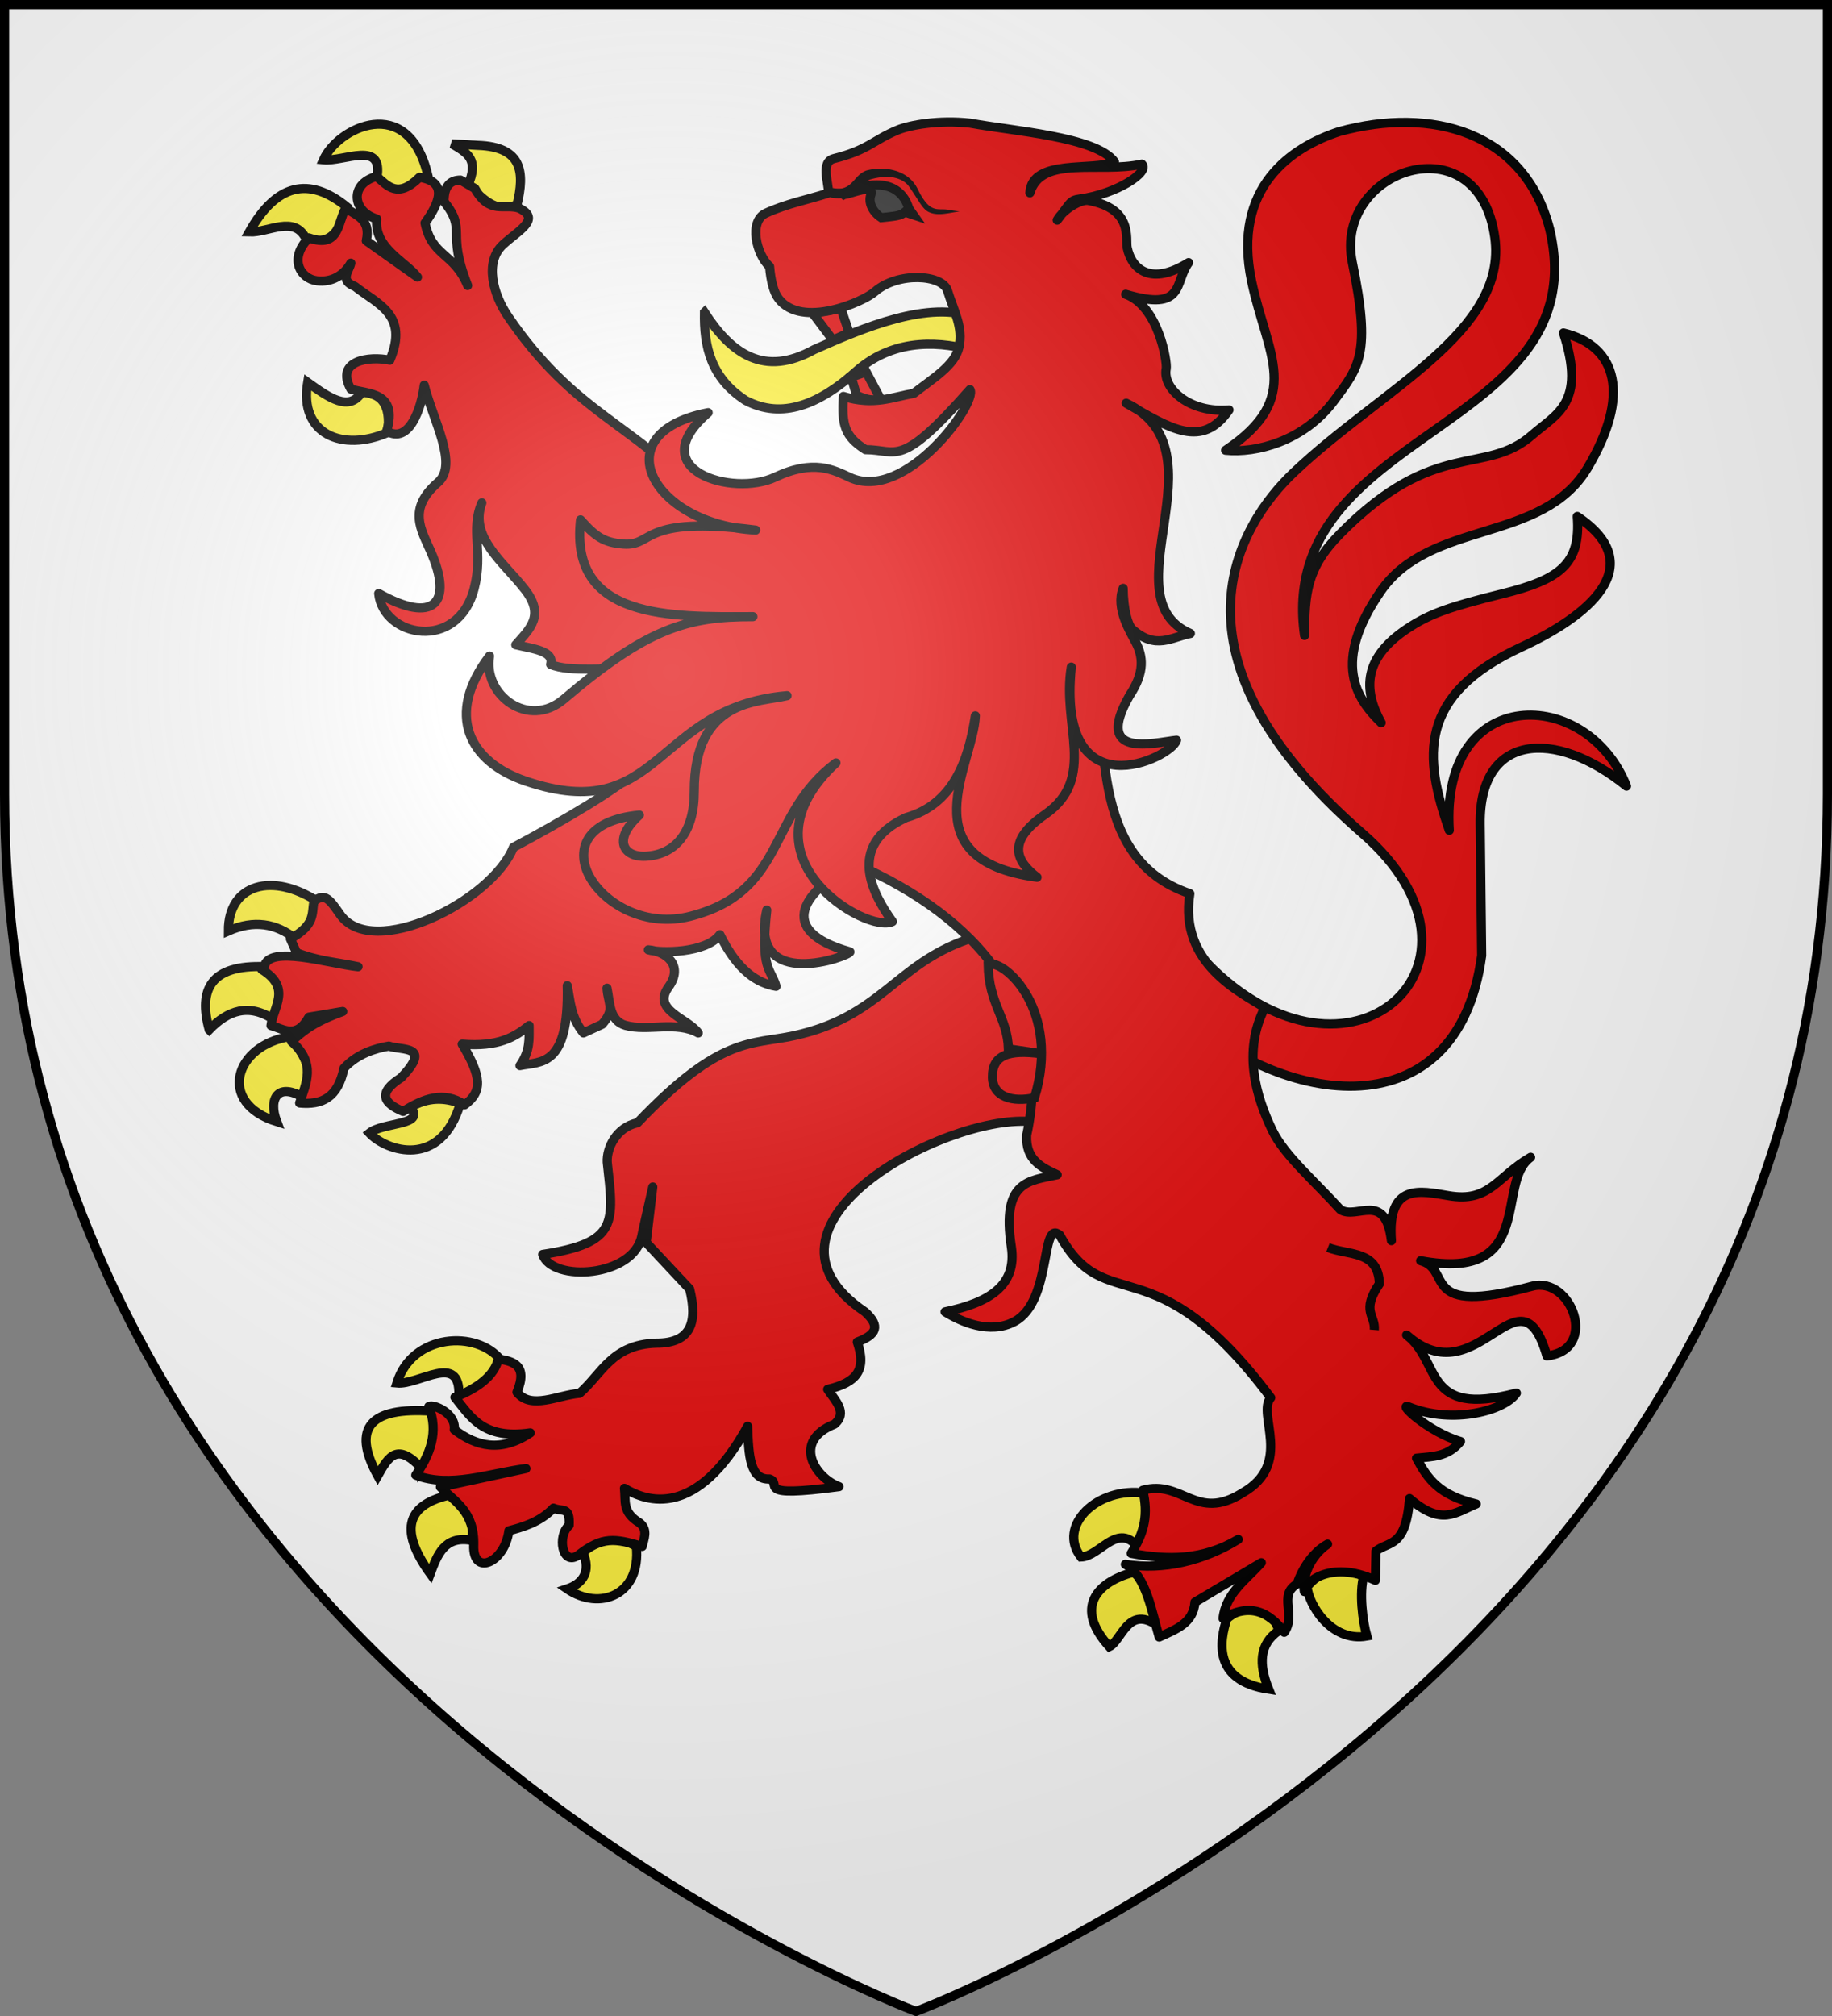
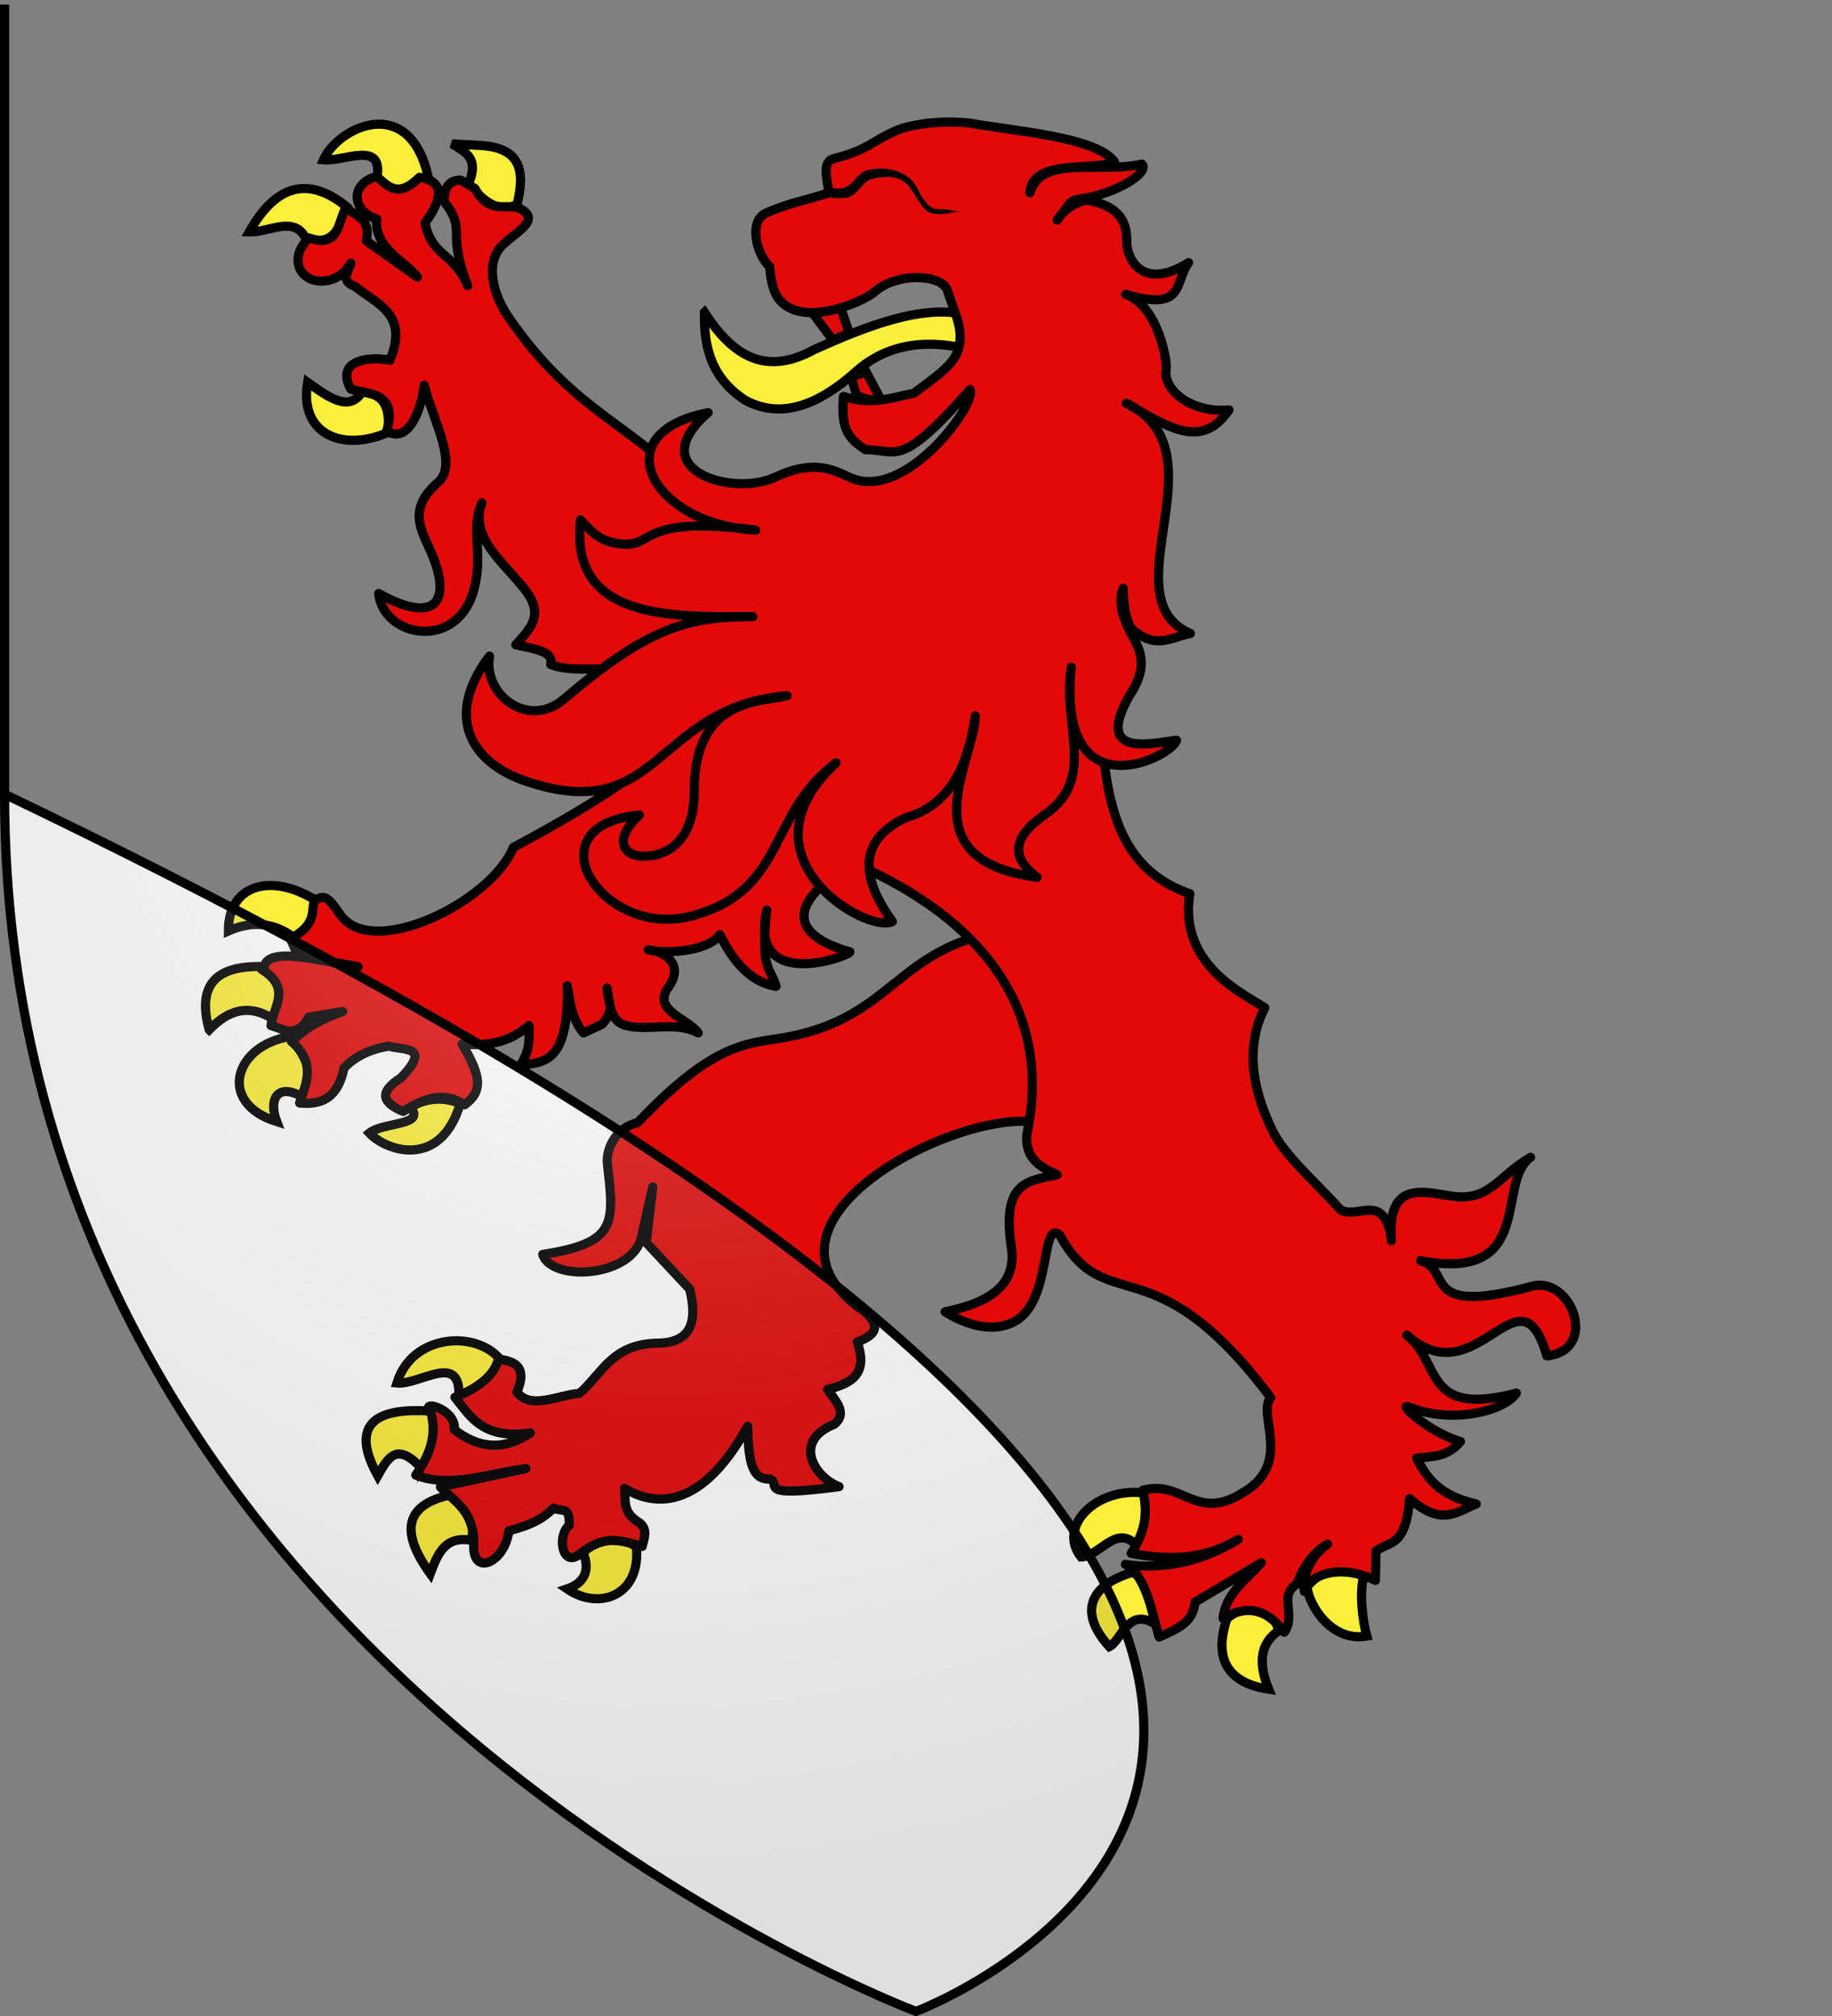
<svg xmlns="http://www.w3.org/2000/svg" xmlns:xlink="http://www.w3.org/1999/xlink" width="600" height="660" version="1.0">
  <rect width="100%" height="100%" fill="#808080" stroke="none" />
  <defs>
    <g id="b">
      <path id="a" d="M0 0v1h.5L0 0z" transform="rotate(18 3.157 -.5)" />
      <use xlink:href="#a" width="810" height="540" transform="scale(-1 1)" />
    </g>
    <g id="c">
      <use xlink:href="#b" width="810" height="540" transform="rotate(72)" />
      <use xlink:href="#b" width="810" height="540" transform="rotate(144)" />
    </g>
    <g id="e">
      <path id="d" d="M0 0v1h.5L0 0z" transform="rotate(18 3.157 -.5)" />
      <use xlink:href="#d" width="810" height="540" transform="scale(-1 1)" />
    </g>
    <g id="f">
      <use xlink:href="#e" width="810" height="540" transform="rotate(72)" />
      <use xlink:href="#e" width="810" height="540" transform="rotate(144)" />
    </g>
-     <path id="h" d="M-298.5-298.5h597V-40C298.5 246.31 0 358.5 0 358.5S-298.5 246.31-298.5-40v-258.5z" />
+     <path id="h" d="M-298.5-298.5V-40C298.5 246.31 0 358.5 0 358.5S-298.5 246.31-298.5-40v-258.5z" />
    <path id="g" d="M2.922 27.672c0-5.951 2.317-9.843 5.579-11.012 1.448-.519 3.307-.273 5.018 1.447 2.119 2.129 2.736 7.993-3.483 9.121.658-.956.619-3.081-.714-3.787-.99-.524-2.113-.253-2.676.123-.824.552-1.729 2.106-1.679 4.108H2.922z" />
    <radialGradient id="i" cx="-80" cy="-80" r="405" gradientUnits="userSpaceOnUse">
      <stop offset="0" style="stop-color:#fff;stop-opacity:.31" />
      <stop offset=".19" style="stop-color:#fff;stop-opacity:.25" />
      <stop offset=".6" style="stop-color:#6b6b6b;stop-opacity:.125" />
      <stop offset="1" style="stop-color:#000;stop-opacity:.125" />
    </radialGradient>
  </defs>
  <g transform="translate(300 300)">
    <use xlink:href="#h" width="600" height="660" style="fill:#fff" />
  </g>
-   <path d="M95.263 15.26c46.605 47.836 99.855.127 50.922-42.43-67.089-58.347-40.588-100.976-22.477-118.146 29.098-27.587 70.137-46.113 65.85-76.99-5.329-38.393-52.938-22.286-46.658 8.215 6.18 30.017 2.324 34.093-6.023 45.314-9.884 13.288-25.557 17.198-35.484 16.19 25.814-17.26 13.619-31.161 8.522-55.33-6.51-30.874 13.176-43.952 28.738-49.02 30.145-8.247 60.636-.015 68.88 31.95 15.748 66.57-89.965 64.992-80.273 133.018.068-13.874.703-22.17 11.674-33.29 31.296-31.716 47.384-18.643 62.951-32.4 7.612-6.726 17.775-10.208 10.165-33.33 17.78 4.322 21.989 20.553 7.889 44.19-14.824 24.85-51.512 16.768-67.786 40.426-15.948 23.184-8.029 35.013.196 42.99-5.903-10.763-6.249-21.558 9.803-31.622 6.737-4.225 13.017-6.438 29.892-10.608 19.012-4.698 25.725-9.86 24.527-25.313 24.271 16.326 2.952 32.961-18.222 42.725-34.195 15.769-32.061 36.063-23.693 60.034-2.994-48.064 45.232-47.132 58.038-14.455-23.466-18.998-48.251-17.27-47.916 12.35l.489 43.094c-8.097 59.843-68.768 48.917-100.968 15.836" style="fill:#e20909;fill-opacity:1;stroke:#000;stroke-width:3;stroke-linejoin:round;stroke-miterlimit:4;stroke-opacity:1;stroke-dasharray:none" transform="translate(300 300)" />
  <path d="M-69.283-197.72c-.22 11.144 2.085 21.467 13.484 28.834 11.951 6.299 24.136 1.318 36.4-9.703 12.964-11.336 28.556-9.347 38.402-6.537 1.621-5.241-.368-7.372.074-10.882-14.719-5.784-36.149 3.193-52.462 10.479-16.333 9.024-27.039 1.463-35.898-12.192z" style="fill:#fcef3c;fill-opacity:1;stroke:#000;stroke-width:3;stroke-miterlimit:4;stroke-opacity:1;stroke-dasharray:none" transform="translate(300 300)" />
  <path d="M-136.012 145.246c-7.678-9.785-28.927-8.81-34 7.528 7.28.721 20.781-10.207 20.3 4.058 8.871-.498 11.438-4.986 13.7-11.586z" style="fill:#fcef3c;fill-opacity:1;stroke:#000;stroke-width:3;stroke-linejoin:miter;stroke-miterlimit:4;stroke-opacity:1;stroke-dasharray:none" transform="translate(300 300)" />
  <path d="M-161.872 180.737c-7.988-8.532-10.746-4.127-14.425 2.382-8.745-15.892-2.18-22.493 17.486-21.142 2.346 5.007 1.095 13.009-3.061 18.76zM-152.253 189.338c-13.983 2.98-17.605 10.955-6.83 25.868 2.335-6.23 4.653-12.481 13.387-10.944 1.584-5.089-.755-10.283-6.557-14.924zM-109.085 208.241c2.736 6.345-.096 10.257-5.191 11.94 10.576 7.28 24.304 2.087 22.677-13.93-7.594-4.271-11.83-2.77-17.486 1.99z" style="fill:#fcef3c;fill-opacity:1;stroke:#000;stroke-width:3;stroke-miterlimit:4;stroke-opacity:1;stroke-dasharray:none" transform="translate(300 300)" />
  <path d="M16.985 7.524c-24.064 8.405-28.31 25.268-56.948 31.54-13.854 3.033-23.937-.203-51.253 28.514-6.882 1.476-10.156 8.194-9.905 12.917 2.182 19.86 3.647 26.38-21.144 30.177 3.02 9.163 29.812 7.553 32.464-6.056.414-2.127 3.594-16.022 3.594-16.022l-2.17 18.182 14.245 15.239c2.59 10.512.764 17.756-10.915 17.714-14.614.43-17.838 10.078-25.152 16.417-7.021.543-15.944 5.494-20.486-.366 3.767-9.072-1.539-10.125-6.09-10.867-1.356 5.5-6.626 9.47-14.237 12.53 5.195 6.417 9.138 13.88 24.678 11.664-9.555 6.404-17.645 4.5-24.89-1.077.689-5.36-6.974-8.522-8.33-7.563 3.282 8.44.446 15.643-4.271 22.466 11.33 4.324 23.926-.579 36.067-2.16l-28 6.048c4.81 4.916 11.156 7.965 10.915 19.01-.383 10.403 10.168 5.786 11.513-4.694 4.234-1.125 10.086-2.682 14.589-7.403 2.879 1.318 5.461-.799 5.14 5.616-3.973 3.457-2.331 13.416 2.936 9.827 8.028-6.304 12.077-5.525 20.995-2.914.46-2.304 2.085-5.421-.878-7.726-5.781-3.515-4.428-6.97-4.94-11.284 7.277 4.402 23.617 10.087 40.339-20.306.32 9.614.777 17.6 7.176 17.251 4.475 1.593-5.639 6.3 22.78 2.497-7.958-2.961-15.5-14.906-1.49-20.45 4.399-3.799.253-7.597-2.242-11.395 9.515-2.234 12.833-6.35 9.694-15.495 6.262-2.381 7.692-5.143 2.575-9.827-41.968-28.308 25.483-64.233 53.573-62.382L60.646 53.32 45.46 6.228 16.985 7.524z" style="fill:#e20909;fill-opacity:1;stroke:#000;stroke-width:3;stroke-linejoin:round;stroke-miterlimit:4;stroke-opacity:1;stroke-dasharray:none" transform="translate(300 300)" />
  <path d="M-203.345 7.264c-6.251-4.912-13.423-6.192-21.858-2.487-.06-15.444 14.55-19.357 29.508-9.452-1.508 4.928-3.275 9.621-7.65 11.94zM-231.487 37.112c-3.65-13.25.586-21.302 18.033-20.645 3.136 4.113 7.788 6.97 3.278 17.412-8.32-5.566-15.17-3.106-21.31 3.233zM-204.985 39.35c5.282 6.717 8.75 13.433 4.645 20.148-8.546-5.344-11.92.06-9.016 7.711-19.718-6.172-13.773-25.083 4.371-27.858zM-165.641 62.483c5.869-3.36 11.25-3.175 16.393-1.243-6.386 21.645-24.253 15.652-29.78 9.7 4.64-3.688 18.693-2.354 13.387-8.457zM-173.018-158.393c-14.763 6.42-29.102.597-26.229-16.416 7.016 5.03 13.55 9.705 17.76 3.233 6.075.25 9.662 3.67 8.469 13.183zM-199.793-221.82c-3.78-7.89-12.218-1.992-18.58-2.239 8.827-15.725 19.498-18.35 31.967-8.208-2.172 6.401-4.126 13.081-13.387 10.447zM-194.056-247.688c6.84.675 19.77-6.572 17.486 5.97 5.174 5.923 10.764 5.014 16.666-.996-6.474-26.988-29.548-15.43-34.152-4.974zM-146.79-239.231c3.793-8.57-.104-10.706-5.19-13.68l8.47.497c14.812.474 15.338 9.077 12.84 19.4-7.5 3.255-11.344-2.646-16.12-6.217zM75.065 188.84c3.895 6.498 1.067 11.815-3.006 16.914-6.508-6.831-11.951 3.8-18.032 3.98-7.867-10.025 5.174-23.18 21.038-20.894zM78.616 231.871c.959-5.1 1.327-10.056-7.376-17.162-12.101 3.245-19.513 11.637-7.924 24.376 4.021-1.942 6.04-13.33 15.3-7.214zM101.84 229.881c8.49-6.872 15.588-2.02 16.94 3.98-6.356 4.407-6.592 10.893-3.279 19.153-18.36-2.773-16.087-15.804-13.66-23.133zM146.648 215.952c-1.535 5.573-.372 14.76 1.006 19.67-11.81 2.08-19.096-10.456-19.585-16.187 4.923-5.436 9.287-7.33 18.58-3.483z" style="fill:#fcef3c;fill-opacity:1;stroke:#000;stroke-width:3;stroke-miterlimit:4;stroke-opacity:1;stroke-dasharray:none" transform="translate(300 300)" />
  <path d="M-176.678-242.254c-9.006 2.54-7.874 11.524.047 13.929-.918 9.593 9.412 13.883 13.356 19.05l-16.764-11.9c1.602-7.059-3.251-8.25-6.723-10.69-2.742 4.688-1.948 13.276-12.075 9.746-6.748 6.782-2.786 13.407 2.656 14.053 4.711.56 8.73-1.644 11.08-5.78-.598 2.682-3.797 5.7 1.368 7.631 7.19 5.733 17.788 9.145 11.412 24.14-6.737-1.431-18.007.057-12.78 9.445 5.26 1.746 15.6.686 11.742 13.75 7.403 4.474 11.433-7.658 12.299-15.007 2.902 11.526 11.271 25.967 4.507 31.819-10.052 8.696-5.5 15.45-2.365 22.628 7.462 17.089.922 23.807-17.05 13.738 1.403 14.251 25.852 19.231 31.268-1.622 3.08-11.858-1.374-19.07 2.516-28.045-4.21 11.254 7.17 19.442 14.14 28.434 6.487 8.37 1.719 12.658-3.03 18.02 5.58 1.329 12.645 1.99 11.412 6.422 6.27 2.759 19.465.77 25.807 1.791l5.034 31.158c-9.953 8.504-26.539 18.13-43.051 26.965-7.063 17.65-46.12 37.09-56.71 22-3.355-4.782-4.959-7.33-8.595-4.32-.811 3.896.669 7.579-7.719 12.24l2.034 4.572c7.453 2.878 13.465 3.136 20.125 4.57-9.715-1.047-29.256-7.293-30.717-.016l-.82.923c9.923 6.11 3.706 12.25 3.03 18.36 4.138 1.111 8.268 4.587 12.407-2.758l11.08-1.85c-10.537 3.82-13.133 6.743-16.807 9.784 8.25 7.279 4.773 13.677 2.698 20.173 7.266.688 12.53-1.66 14.518-11.382 4.363-4.759 10.333-6.52 14.695-7.242 4.523 1.51 14.252-.353 4.025 10.35-7.962 5.064-5.625 8.4.664 11.032 6.712-4.266 13.414-6.772 20.126-2.154 5.937-4.346 5.582-9.232-.799-19.87 11.806.932 17.106-2.241 21.92-6.083-.01 4.152.466 8.173-2.988 13.109 6.7-1.403 16.152.686 15.49-26.172 1.029 5.16 1.097 10.32 5.3 15.48l6.121-2.83c4.46-5.194 1.911-6.633 1.597-11.827.975 4.82.729 10.659 6.059 12.178 7.184 2.048 16.556-1.534 23.819 2.48-3.416-4.783-15.278-7.383-9.751-15.01 5.182-7.15-.932-11.724-6.592-12.2 3.893 1.145 18.962 1.165 23.428-4.962 5.929 12.07 12.465 15.907 18.393 16.91-1.665-5.969-5.224-5.157-3.029-24.95-6.134 27.266 27.54 14.926 27.222 13.654-25.056-7.048-14.773-20.384 1.742-28.824C20.528.525 45.274 29.855 36.24 71.676c-.372 8.065 4.816 10.476 10 12.92-9.233 2.01-18.324 1.9-15.021 23.574 1.941 12.74-7.4 18.343-21.703 21.306 4.98 3.084 14.549 7.574 22.752 3.177 12.428-6.661 8.41-33.639 14.802-28.299 15.31 27.815 30.572 1.728 69.102 53.229-4.666 5.346 7.588 21.67-9.306 31.204-15.153 9.482-19.572-4.45-32.574-.907 1.728 7.863.768 13.376-3.818 20.664 11.694 2.188 23.37 2.389 35.064-4.57-11.484 7.087-24.497 10.108-36.973 8.16 6.948 3.89 8.649 15.76 11.08 23.8 5.353-2.479 11.234-4.485 11.702-11.41l21.744-12.92c-4.937 5.59-11.68 10.002-12.532 18.247 8.689-5.07 14.988-2.308 20.042 4.533 4.036-5.715-2.086-12.14 4.193-15.813 1.517-4.506 4.852-10.195 10-13.049-5.914 4.055-8.396 11.115-7.609 15.524-.683-2.128 7.948-10.817 23.265-3.67l.195-9.587c4.217-3.33 9.795-.959 10.996-17.189 10.441 9.046 14.866 4.664 21.827 1.776-12.181-2.874-15.88-8.174-19.54-14.998 5.41-.577 10.211-.39 14.39-5.453-10.496-3.054-21.199-13.055-16.801-11.282 14.444 5.822 31.48 1.091 35.105-4.571-30.79 8.123-24.42-10.242-35.935-19.003 23.282 20.694 37.01-24.194 45.936 6.838 17.205-1.98 8.02-26.273-4.855-22.817-37.451 10.051-25.702-5.417-36.496-8.35 38.073 7.094 24.344-25.657 36.02-33.861-11.185 6.483-13.378 14.913-26.911 12.555-9.171-1.521-20.129-4.3-18.674 14.733-1.992-16.45-11.386-6.691-16.723-10.162-8.14-9.057-18.298-17.707-22.226-25.815-5.422-11.196-9.847-25.996-2.518-40.278-7.734-4.965-28.207-14.382-24.553-37.341-33.597-11.436-27.063-51.463-31.187-84.395l-129.32-45.824c-21.875-23.782-41.118-26.985-62.784-58.746-4.957-7.266-7.788-17.873-1.654-23.522 5.046-4.646 12.667-8.386 5.222-11.95-4.813-1.578-9.627 2.22-14.44-6.422l-4.69-2.757c-3.508-.005-5.463 2.145-5.394 7.026 7.727 9.835.512 9.224 7.719 27.502-4.57-10.957-11.674-9.289-13.958-20.475 4.509-6.311 7.862-13.445-1.811-14.96-7.128 7.088-10.391 2.823-14.067-.302z" style="fill:#e20909;fill-opacity:1;stroke:#000;stroke-width:3;stroke-linejoin:round;stroke-miterlimit:4;stroke-opacity:1;stroke-dasharray:none" transform="translate(300 300)" />
-   <path d="M23.63 15.674c.16 13.1 6.33 17.376 6.643 27.71L42.31 45.17c-9.881-1.53-17.18-.733-17.257 6.853-.376 7.172 6.647 8.937 13.763 7.345 8.682-28.497-9.802-45.368-15.186-43.695z" style="fill:#e20909;fill-opacity:1;stroke:#000;stroke-width:3;stroke-miterlimit:4;stroke-opacity:1;stroke-dasharray:none" transform="translate(300 300)" />
-   <path d="M134.916 108.406c6.598 2.66 16.581.836 16.847 11.88-6.093 9.076-1.257 10.191-1.66 15.122" style="opacity:.98;fill:none;stroke:#000;stroke-width:3;stroke-miterlimit:4;stroke-opacity:1;stroke-dasharray:none" transform="translate(300 300)" />
  <path d="m-11.305-168.812-5.017-9.418-4.887 1.68 1.767 6.003c4.573 1.965 4.267 1.166 8.137 1.735zM-33.792-197.406l9.191-1.663 2.702 7.991-5.32 2.426-6.573-8.754z" style="fill:#e20909;fill-opacity:1;stroke:#000;stroke-width:3;stroke-miterlimit:4;stroke-opacity:1;stroke-dasharray:none" transform="translate(300 300)" />
  <path d="M10.32-204.824c-1.64-5.339-16.305-6.259-23.838.358-3.782 3.322-23.842 12.085-31.437 2.33-1.589-2.041-2.584-5.624-2.999-10.616-4.294-3.774-6.962-14.813-1.233-17.454 6.795-3.132 13.704-4.403 20.555-6.604-.055-3.777-2.667-10.168 1.79-11.283 11.26-2.818 12.723-5.985 20.881-9.357 3.867-1.598 13.424-3.37 23.723-2.23 13.827 2.578 41.25 4.428 47.205 12.6-6.536 3.317-27.064-1.21-27.667 10.208 3.758-12.547 22.767-6.302 36.662-9.398 2.776 2.534-8.142 9.777-20.293 11.414-3.287.443-3.048 1.26-7.426 6.921 1.96-3.516 7.725-6.875 10.179-6.437 14.836 2.649 12.135 12.596 12.746 15.49 1.514 7.176 7.85 12.533 20.108 4.865-4.805 6.486-.97 16.206-20.61 10.365 10.769 3.826 13.694 22.27 13.276 24.368-1.307 6.567 7.77 14.61 20.556 13.485-8.753 12.832-19.148 6.218-33.657-2.2 32.552 15.412-6.281 63.6 21.015 75.39-6.198 1.178-11.286 5.476-19.065-1.407-1.408-1.246-2.905-6.64-2.947-13.377-2.618 6.504 2.458 14.463 4.1 17.627 2.354 4.54 3.163 9.743-2.038 17.52-11.893 20.852 7.97 15.376 15.416 14.586-1.583 5.762-39.29 24.06-34.46-23.942-3.153 18.895 8.46 36.25-8.458 48.159-12.914 8.845-9.619 15.404-2.763 20.65-42.637-5.77-20.817-37.118-20.21-52.848-2.294 15.045-7.425 28.967-22.671 33.298C-23.17-23.15-13.95-7.006-7.726 1.705-15.906 5.878-59.53-19.36-26.214-50.23-48.956-33.25-42.282-8.148-73.875-.034-102.665 7.36-126.807-29.66-90.6-33.168c-8.851 8.015-5.296 13.88 2.116 13.484 10.015-.534 15.882-8.295 15.857-21.137-.06-30.708 21.2-29.177 30.392-31.425-43.813 3.753-41.11 42.984-85.483 28.01-18.708-6.314-26.57-21.782-11.96-40.98-2.192 12.729 12.74 23.975 24.284 14.159 27.3-23.213 40.368-27.147 61.974-27.057-27.058.114-60.085 1.015-56.448-31.682 4.882 5.495 7.737 7.468 14.083 7.922 10.152.728 5.269-9.451 43.272-4.584-33.563-1.67-50.49-31.648-15.568-38.44-21.932 18.833 8.132 27.616 21.897 21.137 12.708-5.981 19.148-2.4 24.546.082 18.082 8.314 41.93-24.521 39.303-28.771-23.11 26.204-23.58 19.657-34.195 19.667-6.79-4.285-7.878-8.121-7.243-17.431 9.997 3.103 16.175.167 23.04-1.007 6.35-4.916 13.444-9.181 14.793-15.061 1.504-6.555-1.673-11.808-3.74-18.542z" style="fill:#e20909;fill-opacity:1;stroke:#000;stroke-width:3;stroke-linejoin:round;stroke-miterlimit:4;stroke-opacity:1;stroke-dasharray:none" transform="translate(300 300)" />
-   <path d="M-23.59-236.333c7.572-4.4 18.284-5.25 21.245 4.604l1.462 2.063-2.736-.913c-1.488 1.296-3.612 1.335-5.524 1.606l-2.231.232c-2.868-1.847-4.268-4.98-3.451-7.359 1.415-4.119-6.567-.298-8.766-.233z" style="fill:#313131;stroke:#000;stroke-width:3;stroke-opacity:1;stroke-miterlimit:4;stroke-dasharray:none" transform="translate(300 300)" />
  <path d="M-16.29-244.161c-3.62 1.365-4.164 4.964-7.944 5.842a11.157 11.157 0 0 1-3.104-.133l-.634 3.12s1.873.405 4.072.167c4.454.042 5.464-4.28 8.779-6.042 4.129-1.23 9.251-1.546 12.417 1.726 3.17 4.199 4.556 7.732 6.732 8.825 3.171 1.593 6.854.241 10.28-.107l-3.394-.485c-3.73-.87-6.134 1.796-10.391-6.914-3.233-6.613-11.447-7.482-16.813-6z" style="fill:#000;fill-opacity:1;stroke:none;stroke-width:3;stroke-miterlimit:4;stroke-dasharray:none" transform="translate(300 300)" />
  <use xlink:href="#h" width="600" height="660" style="fill:url(#i)" transform="translate(300 300)" />
  <use xlink:href="#h" width="600" height="660" style="fill:none;stroke:#000;stroke-width:3" transform="translate(300 300)" />
</svg>